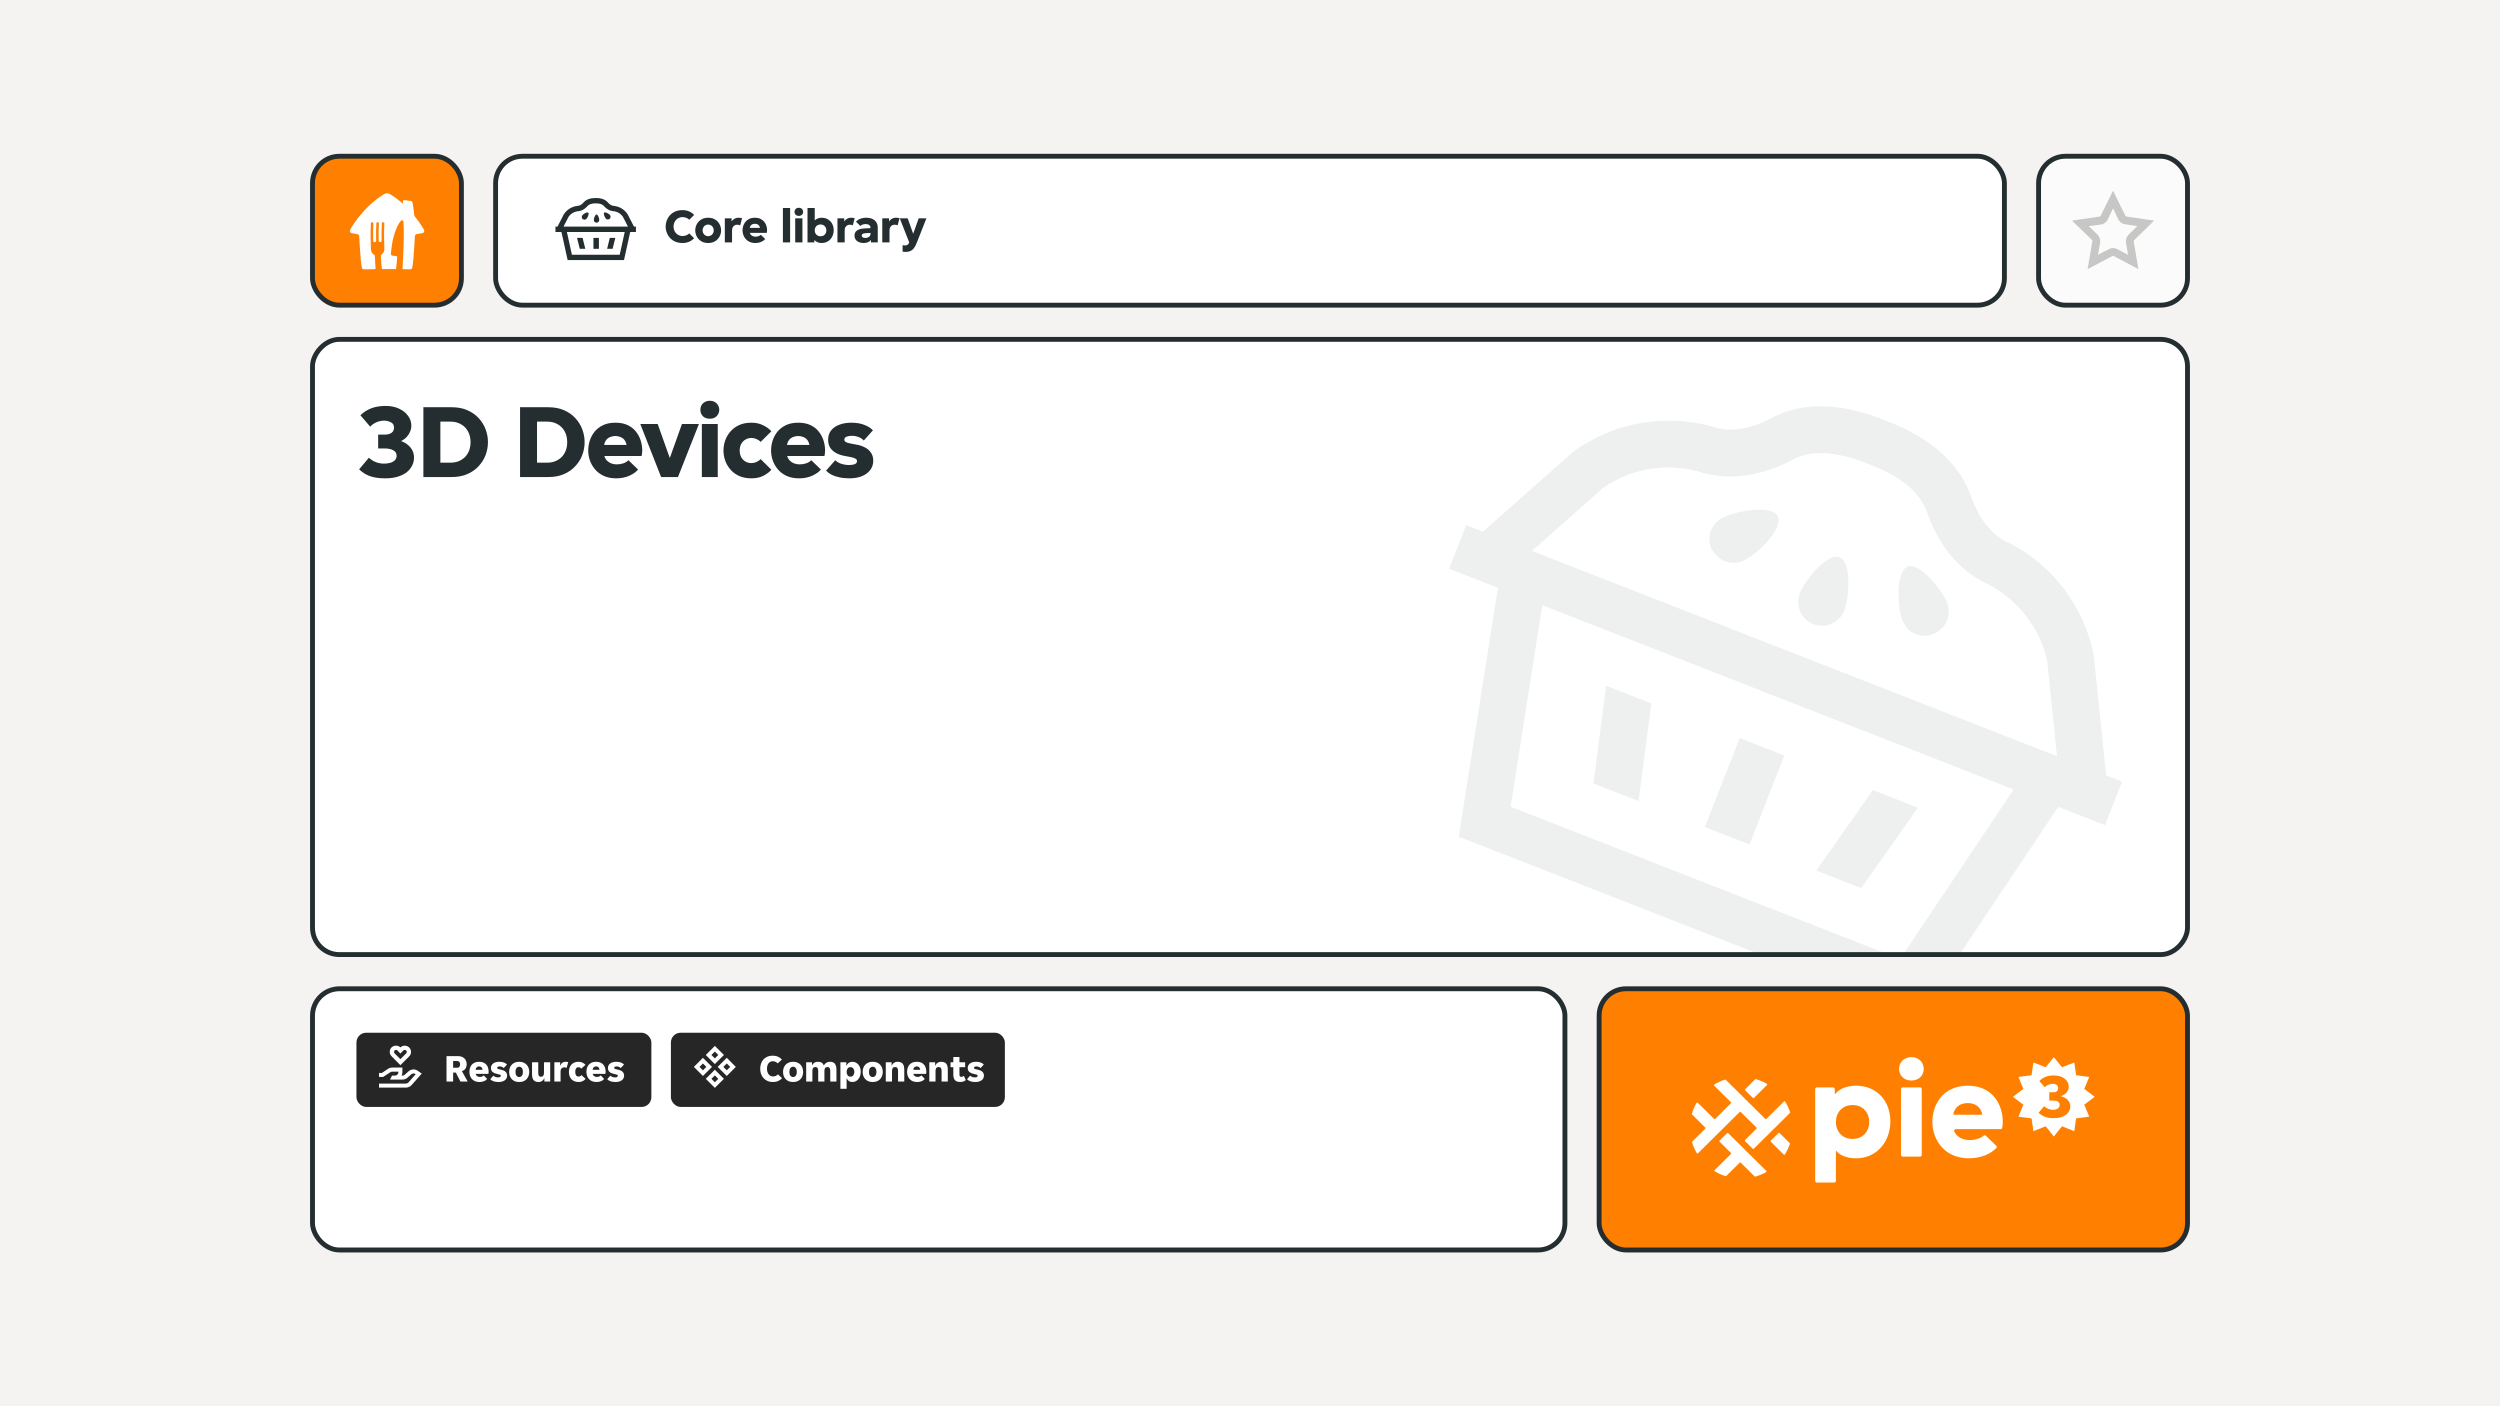
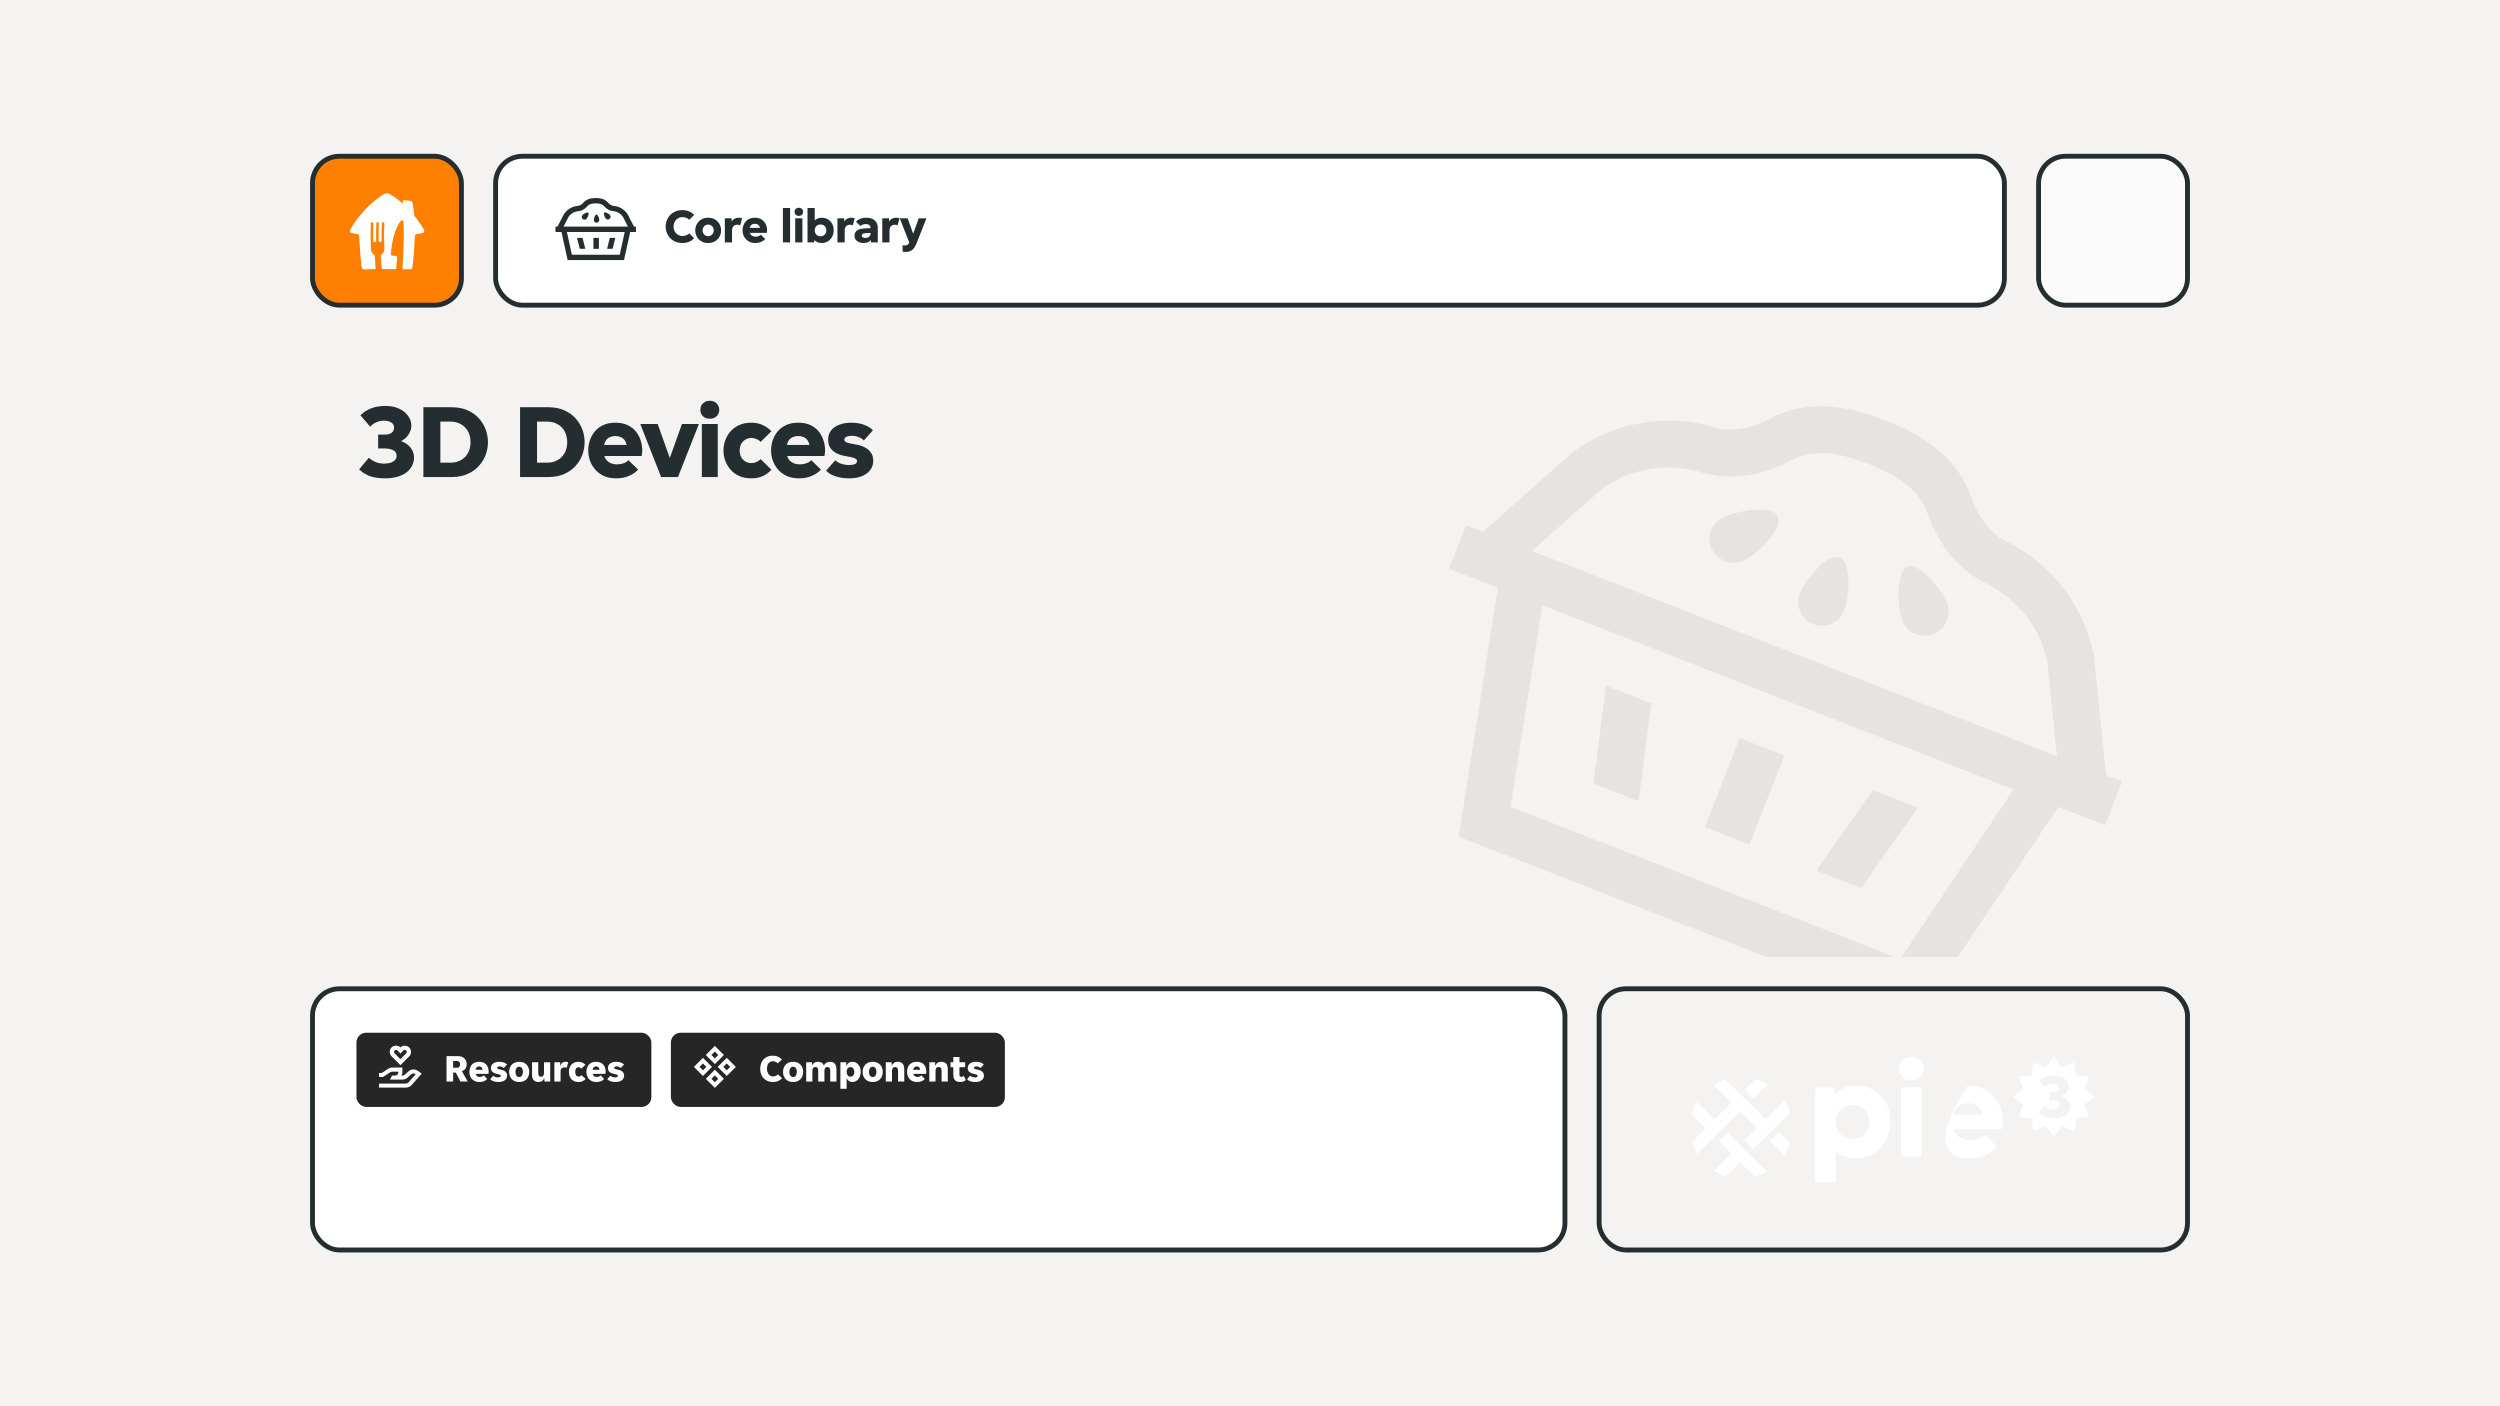
<svg xmlns="http://www.w3.org/2000/svg" width="320" height="180" viewBox="0 0 320 180" fill="none">
  <rect width="320" height="180" fill="#F5F3F1" />
  <rect width="250" height="150" transform="translate(35 15)" fill="#F5F3F1" />
-   <rect x="204.688" y="126.562" width="75.312" height="33.438" rx="3.438" fill="#FF8000" />
  <rect x="204.688" y="126.562" width="75.312" height="33.438" rx="3.438" stroke="#242E30" stroke-width="0.625" />
  <g clip-path="url(#clip0_10_6639)">
    <g clip-path="url(#clip1_10_6639)">
      <path d="M232.559 151.366H234.779C234.898 151.366 234.995 151.27 234.995 151.153V147.312H235.03C235.55 147.94 236.482 148.263 237.592 148.263C240.118 148.263 241.964 146.254 241.964 143.528C241.964 140.801 240.118 138.971 237.592 138.971C236.391 138.971 235.406 139.366 234.887 140.048H234.852V139.4C234.852 139.283 234.755 139.187 234.636 139.187H232.559C232.44 139.187 232.344 139.283 232.344 139.4V151.153C232.344 151.27 232.44 151.366 232.559 151.366ZM237.128 145.787C235.802 145.787 234.996 144.818 234.996 143.617C234.996 142.416 235.802 141.447 237.128 141.447C238.454 141.447 239.26 142.416 239.26 143.617C239.26 144.818 238.454 145.787 237.128 145.787Z" fill="white" />
      <path d="M246.234 136.82C246.234 136.013 245.643 135.312 244.657 135.312C243.672 135.312 243.081 136.012 243.081 136.82C243.081 137.627 243.672 138.308 244.657 138.308C245.643 138.308 246.234 137.626 246.234 136.82ZM243.547 148.048H245.768C245.886 148.048 245.983 147.952 245.983 147.835V139.4C245.983 139.283 245.886 139.187 245.768 139.187H243.547C243.429 139.187 243.332 139.283 243.332 139.4V147.835C243.332 147.952 243.429 148.048 243.547 148.048Z" fill="white" />
-       <path d="M252.021 148.263C253.547 148.263 254.821 147.698 255.522 146.949C255.602 146.865 255.596 146.733 255.513 146.652L254.202 145.382C254.121 145.304 253.992 145.296 253.905 145.368C253.497 145.718 252.81 145.93 252.11 145.93C251.316 145.93 250.507 145.591 250.147 144.84C250.078 144.697 250.181 144.532 250.34 144.532H256.073C256.179 144.532 256.268 144.457 256.285 144.354C256.324 144.127 256.356 143.824 256.356 143.617C256.356 141.447 255.102 138.971 251.877 138.971C248.651 138.971 247.343 141.446 247.343 143.617C247.343 145.788 248.812 148.263 252.02 148.263H252.021ZM251.878 141.196C252.735 141.196 253.461 141.589 253.711 142.549C253.728 142.618 253.677 142.685 253.606 142.685H250.132C250.061 142.685 250.01 142.618 250.028 142.549C250.278 141.589 251.004 141.196 251.878 141.196Z" fill="white" />
+       <path d="M252.021 148.263C253.547 148.263 254.821 147.698 255.522 146.949C255.602 146.865 255.596 146.733 255.513 146.652L254.202 145.382C254.121 145.304 253.992 145.296 253.905 145.368C253.497 145.718 252.81 145.93 252.11 145.93C251.316 145.93 250.507 145.591 250.147 144.84C250.078 144.697 250.181 144.532 250.34 144.532H256.073C256.179 144.532 256.268 144.457 256.285 144.354C256.324 144.127 256.356 143.824 256.356 143.617C256.356 141.447 255.102 138.971 251.877 138.971C247.343 145.788 248.812 148.263 252.02 148.263H252.021ZM251.878 141.196C252.735 141.196 253.461 141.589 253.711 142.549C253.728 142.618 253.677 142.685 253.606 142.685H250.132C250.061 142.685 250.01 142.618 250.028 142.549C250.278 141.589 251.004 141.196 251.878 141.196Z" fill="white" />
      <path d="M224.359 140.528C224.401 140.569 224.469 140.569 224.511 140.528L226.168 138.887C226.217 138.838 226.208 138.754 226.146 138.719C225.715 138.473 225.251 138.275 224.765 138.132C224.727 138.12 224.685 138.132 224.657 138.159L223.387 139.416C223.345 139.457 223.345 139.525 223.387 139.566L224.359 140.528Z" fill="white" />
      <path d="M227.789 145.034C227.747 144.992 227.679 144.992 227.637 145.034L226.665 145.995C226.623 146.037 226.623 146.104 226.665 146.145L228.308 147.771C228.357 147.82 228.44 147.81 228.476 147.752C228.734 147.336 228.946 146.889 229.104 146.419C229.117 146.381 229.107 146.338 229.078 146.31L227.787 145.033L227.789 145.034Z" fill="white" />
      <path d="M220.033 144.956L222.351 142.661L222.354 142.663L222.673 142.347C222.715 142.305 222.783 142.305 222.825 142.347L224.826 144.327C224.868 144.369 224.868 144.436 224.826 144.477L223.367 145.922C223.325 145.963 223.325 146.03 223.367 146.072L224.338 147.033C224.38 147.075 224.448 147.075 224.49 147.033L229.102 142.468C229.131 142.44 229.142 142.398 229.129 142.36C228.975 141.885 228.765 141.436 228.511 141.017C228.476 140.957 228.392 140.949 228.342 140.998L226.103 143.213C226.061 143.255 225.993 143.255 225.951 143.213L220.904 138.218C220.875 138.189 220.832 138.178 220.793 138.191C220.318 138.349 219.867 138.559 219.447 138.814C219.388 138.85 219.379 138.932 219.428 138.98L221.55 141.081C221.592 141.122 221.592 141.189 221.55 141.231L219.55 143.211C219.508 143.253 219.44 143.253 219.398 143.211L217.319 141.157C217.269 141.107 217.184 141.118 217.149 141.18C216.904 141.611 216.708 142.073 216.567 142.559C216.556 142.596 216.567 142.637 216.595 142.664L218.273 144.326C218.315 144.368 218.315 144.435 218.273 144.476L216.615 146.118C216.587 146.145 216.576 146.187 216.587 146.224C216.732 146.705 216.932 147.163 217.179 147.59C217.215 147.65 217.299 147.66 217.349 147.611L220.033 144.955V144.956Z" fill="white" />
      <path d="M223.292 147.109L221.212 145.051C221.17 145.009 221.102 145.009 221.06 145.051L220.109 145.992C220.067 146.033 220.067 146.101 220.109 146.142L221.55 147.568C221.592 147.61 221.592 147.677 221.55 147.719L219.484 149.764C219.434 149.813 219.444 149.895 219.503 149.931C219.927 150.183 220.381 150.391 220.86 150.543C220.899 150.556 220.942 150.545 220.97 150.516L222.672 148.831C222.714 148.79 222.782 148.79 222.824 148.831L224.585 150.574C224.613 150.602 224.654 150.612 224.692 150.602C225.172 150.465 225.629 150.275 226.058 150.04C226.12 150.006 226.131 149.921 226.081 149.871L223.288 147.108L223.292 147.109Z" fill="white" />
    </g>
  </g>
  <path d="M263.934 136.613L265.508 135.993L265.74 137.626L267.424 137.852L266.784 139.379L268.125 140.391L266.784 141.402L267.424 142.93L265.74 143.155L265.508 144.788L263.934 144.168L262.891 145.469L261.848 144.168L260.273 144.788L260.041 143.155L258.357 142.93L258.997 141.402L257.656 140.391L258.997 139.379L258.357 137.852L260.041 137.626L260.273 135.993L261.848 136.613L262.891 135.312L263.934 136.613ZM262.904 137.656C262.464 137.656 262.098 137.718 261.808 137.843C261.518 137.967 261.26 138.143 261.034 138.37L261.735 139.165C261.848 139.035 261.996 138.93 262.179 138.849C262.367 138.768 262.563 138.728 262.768 138.728C262.939 138.728 263.092 138.768 263.227 138.849C263.366 138.93 263.437 139.074 263.437 139.279C263.436 139.436 263.388 139.566 263.291 139.669C263.2 139.766 263.06 139.814 262.872 139.814H262.308V140.878H262.855C263.097 140.878 263.288 140.924 263.428 141.016C263.567 141.108 263.638 141.248 263.638 141.438C263.638 141.632 263.557 141.783 263.396 141.892C263.234 142 263.03 142.054 262.783 142.054C262.568 142.054 262.358 142.014 262.154 141.933C261.956 141.846 261.79 141.732 261.655 141.592L260.938 142.427C261.169 142.654 261.435 142.827 261.735 142.946C262.042 143.065 262.415 143.125 262.855 143.125C263.21 143.125 263.522 143.087 263.791 143.012C264.06 142.931 264.283 142.822 264.46 142.687C264.637 142.546 264.772 142.384 264.863 142.2C264.955 142.011 265 141.811 265 141.6C265 141.448 264.97 141.305 264.911 141.17C264.852 141.035 264.772 140.909 264.67 140.796C264.568 140.682 264.444 140.588 264.299 140.513C264.154 140.432 263.998 140.372 263.831 140.334V140.285C264.148 140.177 264.388 140.018 264.549 139.807C264.715 139.59 264.799 139.355 264.799 139.101C264.799 138.906 264.756 138.722 264.67 138.549C264.584 138.37 264.46 138.216 264.299 138.086C264.138 137.951 263.939 137.845 263.702 137.77C263.471 137.694 263.205 137.656 262.904 137.656Z" fill="white" />
  <g clip-path="url(#clip2_10_6639)">
    <rect x="40.312" y="126.875" width="159.688" height="32.812" rx="3.125" fill="white" />
    <rect x="45.625" y="132.188" width="37.75" height="9.5" rx="1.25" fill="#262626" />
    <g clip-path="url(#clip3_10_6639)">
      <g clip-path="url(#clip4_10_6639)">
        <path d="M51.25 136.344L52.378 135.216C52.453 135.141 52.512 135.053 52.553 134.955C52.593 134.857 52.614 134.753 52.614 134.647C52.614 134.541 52.593 134.436 52.553 134.339C52.512 134.241 52.453 134.152 52.378 134.078C52.227 133.932 52.026 133.849 51.817 133.846C51.607 133.844 51.404 133.922 51.25 134.064C51.097 133.921 50.896 133.841 50.686 133.841C50.477 133.841 50.275 133.921 50.122 134.064C50.047 134.139 49.988 134.227 49.947 134.325C49.907 134.423 49.886 134.527 49.886 134.633C49.886 134.739 49.907 134.844 49.947 134.941C49.988 135.039 50.047 135.128 50.122 135.202L51.25 136.344ZM50.508 134.464C50.532 134.439 50.561 134.419 50.592 134.405C50.624 134.392 50.658 134.385 50.693 134.385C50.727 134.386 50.761 134.393 50.793 134.406C50.825 134.42 50.853 134.439 50.877 134.464L51.25 134.854L51.623 134.464C51.672 134.416 51.738 134.39 51.807 134.39C51.876 134.39 51.942 134.416 51.992 134.464C52.016 134.488 52.035 134.516 52.048 134.548C52.062 134.579 52.068 134.613 52.068 134.647C52.068 134.681 52.062 134.715 52.048 134.746C52.035 134.777 52.016 134.806 51.992 134.83L51.25 135.571L50.508 134.83C50.484 134.806 50.465 134.777 50.452 134.746C50.438 134.715 50.432 134.681 50.432 134.647C50.432 134.613 50.438 134.579 50.452 134.548C50.465 134.516 50.484 134.488 50.508 134.464Z" fill="white" />
        <path d="M53.496 137.075C53.32 136.946 53.106 136.88 52.888 136.89C52.671 136.899 52.463 136.983 52.299 137.126L51.807 137.567C51.73 137.635 51.63 137.673 51.527 137.673H51.404C51.471 137.541 51.507 137.395 51.506 137.246V136.648H50.197C50.012 136.648 49.832 136.703 49.678 136.805L48.888 137.332H48.516V137.844H49.042L49.961 137.246C50.031 137.199 50.113 137.173 50.197 137.174H50.994V137.246C50.994 137.359 50.949 137.468 50.868 137.548C50.788 137.628 50.68 137.673 50.566 137.673H50.184L49.924 138.186H51.527C51.754 138.185 51.974 138.103 52.145 137.954L52.641 137.513C52.716 137.446 52.812 137.408 52.912 137.403C53.012 137.399 53.111 137.429 53.191 137.489H53.215L52.275 138.559C52.235 138.603 52.186 138.638 52.131 138.662C52.076 138.686 52.017 138.699 51.958 138.699H48.516V139.211H51.971C52.103 139.211 52.234 139.183 52.355 139.129C52.476 139.075 52.584 138.996 52.672 138.897L53.984 137.424L53.496 137.075Z" fill="white" />
      </g>
    </g>
    <path d="M57.155 135.187H58.665C58.818 135.187 58.96 135.212 59.09 135.262C59.223 135.309 59.337 135.377 59.43 135.467C59.527 135.557 59.602 135.666 59.655 135.792C59.708 135.919 59.735 136.059 59.735 136.212C59.735 136.422 59.685 136.607 59.585 136.767C59.488 136.924 59.338 137.036 59.135 137.102L59.13 137.122L59.865 138.438H58.935L58.35 137.297H58V138.438H57.155V135.187ZM58.55 136.672C58.653 136.672 58.735 136.634 58.795 136.557C58.858 136.481 58.89 136.374 58.89 136.237C58.89 136.097 58.858 135.992 58.795 135.922C58.735 135.849 58.652 135.812 58.545 135.812H58V136.672H58.55ZM61.371 138.498C61.144 138.498 60.949 138.461 60.786 138.387C60.626 138.314 60.494 138.217 60.391 138.097C60.288 137.977 60.211 137.841 60.161 137.687C60.111 137.531 60.086 137.369 60.086 137.202C60.086 137.039 60.108 136.879 60.151 136.722C60.197 136.566 60.269 136.427 60.366 136.307C60.466 136.187 60.594 136.091 60.751 136.017C60.907 135.944 61.099 135.907 61.326 135.907C61.553 135.907 61.744 135.944 61.901 136.017C62.057 136.087 62.182 136.182 62.276 136.302C62.373 136.419 62.441 136.554 62.481 136.707C62.524 136.861 62.546 137.019 62.546 137.182C62.546 137.219 62.542 137.267 62.536 137.327C62.529 137.384 62.521 137.427 62.511 137.457H60.891C60.904 137.531 60.929 137.592 60.966 137.642C61.006 137.692 61.051 137.732 61.101 137.762C61.151 137.792 61.203 137.814 61.256 137.827C61.312 137.841 61.366 137.847 61.416 137.847C61.532 137.847 61.633 137.829 61.716 137.792C61.803 137.756 61.869 137.707 61.916 137.647L62.351 138.102C62.271 138.219 62.144 138.314 61.971 138.387C61.797 138.461 61.597 138.498 61.371 138.498ZM61.326 136.497C61.219 136.497 61.124 136.531 61.041 136.597C60.958 136.661 60.903 136.772 60.876 136.932H61.766C61.742 136.772 61.689 136.661 61.606 136.597C61.523 136.531 61.429 136.497 61.326 136.497ZM64.106 137.692C64.106 137.622 64.058 137.574 63.961 137.547C63.864 137.517 63.731 137.484 63.561 137.447C63.464 137.427 63.373 137.399 63.286 137.362C63.199 137.322 63.123 137.274 63.056 137.217C62.989 137.157 62.936 137.086 62.896 137.002C62.856 136.919 62.836 136.819 62.836 136.702C62.836 136.576 62.863 136.464 62.916 136.367C62.969 136.267 63.043 136.184 63.136 136.117C63.233 136.047 63.346 135.996 63.476 135.962C63.606 135.926 63.749 135.907 63.906 135.907C64.153 135.907 64.359 135.942 64.526 136.012C64.693 136.082 64.816 136.166 64.896 136.262L64.481 136.712C64.421 136.649 64.343 136.597 64.246 136.557C64.149 136.517 64.054 136.497 63.961 136.497C63.874 136.497 63.799 136.512 63.736 136.542C63.673 136.569 63.641 136.617 63.641 136.687C63.641 136.757 63.689 136.807 63.786 136.837C63.883 136.864 64.016 136.896 64.186 136.932C64.283 136.952 64.374 136.982 64.461 137.022C64.548 137.059 64.624 137.107 64.691 137.167C64.758 137.224 64.811 137.296 64.851 137.382C64.891 137.466 64.911 137.564 64.911 137.677C64.911 137.807 64.884 137.924 64.831 138.027C64.778 138.127 64.703 138.212 64.606 138.282C64.509 138.352 64.393 138.406 64.256 138.443C64.123 138.479 63.976 138.498 63.816 138.498C63.553 138.498 63.331 138.464 63.151 138.397C62.971 138.327 62.838 138.241 62.751 138.137L63.146 137.687C63.223 137.764 63.318 137.821 63.431 137.857C63.544 137.891 63.658 137.907 63.771 137.907C63.878 137.907 63.959 137.889 64.016 137.852C64.076 137.816 64.106 137.762 64.106 137.692ZM66.459 138.498C66.246 138.498 66.057 138.464 65.894 138.397C65.734 138.327 65.6 138.234 65.494 138.117C65.387 137.997 65.305 137.859 65.249 137.703C65.195 137.546 65.169 137.379 65.169 137.202C65.169 137.026 65.195 136.859 65.249 136.702C65.305 136.546 65.387 136.409 65.494 136.292C65.6 136.172 65.734 136.079 65.894 136.012C66.057 135.942 66.246 135.907 66.459 135.907C66.672 135.907 66.859 135.942 67.019 136.012C67.179 136.079 67.312 136.172 67.419 136.292C67.525 136.409 67.606 136.546 67.659 136.702C67.716 136.859 67.744 137.026 67.744 137.202C67.744 137.379 67.716 137.546 67.659 137.703C67.606 137.859 67.525 137.997 67.419 138.117C67.312 138.234 67.179 138.327 67.019 138.397C66.859 138.464 66.672 138.498 66.459 138.498ZM65.979 137.202C65.979 137.416 66.024 137.579 66.114 137.692C66.204 137.806 66.319 137.862 66.459 137.862C66.599 137.862 66.712 137.806 66.799 137.692C66.889 137.579 66.934 137.416 66.934 137.202C66.934 136.989 66.889 136.826 66.799 136.712C66.712 136.599 66.599 136.542 66.459 136.542C66.319 136.542 66.204 136.599 66.114 136.712C66.024 136.826 65.979 136.989 65.979 137.202ZM68.946 138.498C68.786 138.498 68.651 138.476 68.541 138.432C68.434 138.386 68.348 138.319 68.281 138.232C68.218 138.146 68.171 138.039 68.141 137.912C68.115 137.786 68.101 137.639 68.101 137.472V135.967H68.896V137.312C68.896 137.472 68.921 137.597 68.971 137.687C69.021 137.777 69.116 137.822 69.256 137.822C69.389 137.822 69.484 137.779 69.541 137.692C69.601 137.606 69.631 137.479 69.631 137.312V135.967H70.426V138.438H69.681V138.027H69.651C69.601 138.164 69.513 138.277 69.386 138.367C69.26 138.454 69.113 138.498 68.946 138.498ZM70.958 135.967H71.703V136.392H71.733C71.783 136.239 71.862 136.121 71.968 136.037C72.078 135.951 72.217 135.907 72.383 135.907C72.513 135.907 72.63 135.924 72.733 135.957L72.533 136.687C72.497 136.664 72.453 136.647 72.403 136.637C72.357 136.624 72.31 136.617 72.263 136.617C72.113 136.617 71.99 136.661 71.893 136.747C71.8 136.831 71.753 136.964 71.753 137.147V138.438H70.958V135.967ZM74.06 138.498C73.844 138.498 73.657 138.462 73.5 138.392C73.347 138.319 73.219 138.224 73.115 138.108C73.015 137.987 72.94 137.849 72.89 137.692C72.844 137.536 72.82 137.372 72.82 137.202C72.82 137.032 72.844 136.869 72.89 136.712C72.937 136.556 73.01 136.419 73.11 136.302C73.21 136.182 73.337 136.087 73.49 136.017C73.644 135.944 73.827 135.907 74.04 135.907C74.24 135.907 74.417 135.946 74.57 136.022C74.724 136.099 74.847 136.192 74.94 136.302L74.405 136.787C74.362 136.731 74.312 136.687 74.255 136.657C74.199 136.624 74.13 136.607 74.05 136.607C73.91 136.607 73.805 136.659 73.735 136.762C73.665 136.866 73.63 137.012 73.63 137.202C73.63 137.392 73.667 137.539 73.74 137.642C73.814 137.746 73.92 137.797 74.06 137.797C74.137 137.797 74.207 137.781 74.27 137.747C74.337 137.714 74.389 137.669 74.425 137.612L74.96 138.097C74.87 138.207 74.747 138.302 74.59 138.382C74.437 138.459 74.26 138.498 74.06 138.498ZM76.346 138.498C76.12 138.498 75.925 138.461 75.761 138.387C75.601 138.314 75.47 138.217 75.366 138.097C75.263 137.977 75.186 137.841 75.136 137.687C75.086 137.531 75.061 137.369 75.061 137.202C75.061 137.039 75.083 136.879 75.126 136.722C75.173 136.566 75.245 136.427 75.341 136.307C75.441 136.187 75.57 136.091 75.726 136.017C75.883 135.944 76.075 135.907 76.301 135.907C76.528 135.907 76.72 135.944 76.876 136.017C77.033 136.087 77.158 136.182 77.251 136.302C77.348 136.419 77.416 136.554 77.456 136.707C77.5 136.861 77.521 137.019 77.521 137.182C77.521 137.219 77.518 137.267 77.511 137.327C77.505 137.384 77.496 137.427 77.486 137.457H75.866C75.88 137.531 75.905 137.592 75.941 137.642C75.981 137.692 76.026 137.732 76.076 137.762C76.126 137.792 76.178 137.814 76.231 137.827C76.288 137.841 76.341 137.847 76.391 137.847C76.508 137.847 76.608 137.829 76.691 137.792C76.778 137.756 76.845 137.707 76.891 137.647L77.326 138.102C77.246 138.219 77.12 138.314 76.946 138.387C76.773 138.461 76.573 138.498 76.346 138.498ZM76.301 136.497C76.195 136.497 76.1 136.531 76.016 136.597C75.933 136.661 75.878 136.772 75.851 136.932H76.741C76.718 136.772 76.665 136.661 76.581 136.597C76.498 136.531 76.405 136.497 76.301 136.497ZM79.082 137.692C79.082 137.622 79.033 137.574 78.937 137.547C78.84 137.517 78.707 137.484 78.537 137.447C78.44 137.427 78.348 137.399 78.262 137.362C78.175 137.322 78.098 137.274 78.032 137.217C77.965 137.157 77.912 137.086 77.872 137.002C77.832 136.919 77.812 136.819 77.812 136.702C77.812 136.576 77.838 136.464 77.892 136.367C77.945 136.267 78.018 136.184 78.112 136.117C78.208 136.047 78.322 135.996 78.452 135.962C78.582 135.926 78.725 135.907 78.882 135.907C79.128 135.907 79.335 135.942 79.502 136.012C79.668 136.082 79.792 136.166 79.872 136.262L79.457 136.712C79.397 136.649 79.318 136.597 79.222 136.557C79.125 136.517 79.03 136.497 78.937 136.497C78.85 136.497 78.775 136.512 78.712 136.542C78.648 136.569 78.617 136.617 78.617 136.687C78.617 136.757 78.665 136.807 78.762 136.837C78.858 136.864 78.992 136.896 79.162 136.932C79.258 136.952 79.35 136.982 79.437 137.022C79.523 137.059 79.6 137.107 79.667 137.167C79.733 137.224 79.787 137.296 79.827 137.382C79.867 137.466 79.887 137.564 79.887 137.677C79.887 137.807 79.86 137.924 79.807 138.027C79.753 138.127 79.678 138.212 79.582 138.282C79.485 138.352 79.368 138.406 79.232 138.443C79.098 138.479 78.952 138.498 78.792 138.498C78.528 138.498 78.307 138.464 78.127 138.397C77.947 138.327 77.813 138.241 77.727 138.137L78.122 137.687C78.198 137.764 78.293 137.821 78.407 137.857C78.52 137.891 78.633 137.907 78.747 137.907C78.853 137.907 78.935 137.889 78.992 137.852C79.052 137.816 79.082 137.762 79.082 137.692Z" fill="white" />
    <rect x="85.875" y="132.188" width="42.75" height="9.5" rx="1.25" fill="#262626" />
    <g clip-path="url(#clip5_10_6639)">
      <g clip-path="url(#clip6_10_6639)">
        <path d="M93.024 135.4L91.862 136.563L93.024 137.725L94.186 136.563L93.024 135.4ZM92.587 136.563L93.024 136.125L93.462 136.563L93.024 137L92.587 136.563Z" fill="white" />
        <path d="M92.662 135.038L91.5 133.876L90.338 135.038L91.5 136.2L92.662 135.038ZM91.5 134.601L91.938 135.038L91.5 135.476L91.062 135.038L91.5 134.601Z" fill="white" />
        <path d="M90.338 138.087L91.5 139.249L92.662 138.087L91.5 136.925L90.338 138.087ZM91.5 138.524L91.062 138.087L91.5 137.649L91.938 138.087L91.5 138.524Z" fill="white" />
        <path d="M89.976 135.4L88.814 136.563L89.976 137.725L91.138 136.563L89.976 135.4ZM89.538 136.563L89.976 136.125L90.413 136.563L89.976 137L89.538 136.563Z" fill="white" />
      </g>
    </g>
    <path d="M98.955 138.498C98.672 138.498 98.425 138.449 98.215 138.352C98.008 138.256 97.837 138.129 97.7 137.972C97.567 137.812 97.467 137.631 97.4 137.427C97.337 137.224 97.305 137.016 97.305 136.802C97.305 136.592 97.335 136.387 97.395 136.187C97.458 135.984 97.555 135.804 97.685 135.647C97.818 135.491 97.987 135.366 98.19 135.272C98.397 135.176 98.642 135.127 98.925 135.127C99.182 135.127 99.405 135.174 99.595 135.267C99.788 135.357 99.953 135.474 100.09 135.617L99.55 136.112C99.473 136.026 99.378 135.959 99.265 135.913C99.152 135.862 99.037 135.837 98.92 135.837C98.7 135.837 98.52 135.922 98.38 136.092C98.243 136.262 98.175 136.501 98.175 136.807C98.175 136.957 98.195 137.094 98.235 137.217C98.275 137.337 98.33 137.441 98.4 137.527C98.47 137.611 98.552 137.676 98.645 137.722C98.742 137.766 98.843 137.787 98.95 137.787C99.067 137.787 99.18 137.764 99.29 137.717C99.403 137.671 99.498 137.604 99.575 137.517L100.11 138.012C99.977 138.156 99.813 138.272 99.62 138.362C99.43 138.452 99.208 138.498 98.955 138.498ZM101.518 138.498C101.305 138.498 101.117 138.464 100.953 138.397C100.793 138.327 100.66 138.234 100.553 138.117C100.447 137.997 100.365 137.859 100.308 137.703C100.255 137.546 100.228 137.379 100.228 137.202C100.228 137.026 100.255 136.859 100.308 136.702C100.365 136.546 100.447 136.409 100.553 136.292C100.66 136.172 100.793 136.079 100.953 136.012C101.117 135.942 101.305 135.907 101.518 135.907C101.732 135.907 101.918 135.942 102.078 136.012C102.238 136.079 102.372 136.172 102.478 136.292C102.585 136.409 102.665 136.546 102.718 136.702C102.775 136.859 102.803 137.026 102.803 137.202C102.803 137.379 102.775 137.546 102.718 137.703C102.665 137.859 102.585 137.997 102.478 138.117C102.372 138.234 102.238 138.327 102.078 138.397C101.918 138.464 101.732 138.498 101.518 138.498ZM101.038 137.202C101.038 137.416 101.083 137.579 101.173 137.692C101.263 137.806 101.378 137.862 101.518 137.862C101.658 137.862 101.772 137.806 101.858 137.692C101.948 137.579 101.993 137.416 101.993 137.202C101.993 136.989 101.948 136.826 101.858 136.712C101.772 136.599 101.658 136.542 101.518 136.542C101.378 136.542 101.263 136.599 101.173 136.712C101.083 136.826 101.038 136.989 101.038 137.202ZM103.191 135.967H103.936V136.327H103.966C104.032 136.201 104.126 136.099 104.246 136.022C104.366 135.946 104.509 135.907 104.676 135.907C104.896 135.907 105.066 135.949 105.186 136.032C105.309 136.112 105.397 136.232 105.451 136.392C105.507 136.252 105.604 136.137 105.741 136.047C105.881 135.954 106.039 135.907 106.216 135.907C106.529 135.907 106.749 135.996 106.876 136.172C107.002 136.349 107.066 136.602 107.066 136.932V138.438H106.271V137.062C106.271 136.919 106.244 136.804 106.191 136.717C106.137 136.627 106.042 136.582 105.906 136.582C105.772 136.582 105.676 136.626 105.616 136.712C105.556 136.796 105.526 136.912 105.526 137.062V138.438H104.731V137.062C104.731 136.919 104.704 136.804 104.651 136.717C104.601 136.627 104.506 136.582 104.366 136.582C104.236 136.582 104.139 136.626 104.076 136.712C104.016 136.796 103.986 136.912 103.986 137.062V138.438H103.191V135.967ZM107.571 135.967H108.326V136.407H108.356C108.419 136.247 108.516 136.124 108.646 136.037C108.776 135.951 108.934 135.907 109.121 135.907C109.267 135.907 109.404 135.939 109.531 136.002C109.661 136.062 109.772 136.147 109.866 136.257C109.962 136.367 110.037 136.501 110.091 136.657C110.144 136.814 110.171 136.987 110.171 137.177C110.171 137.374 110.144 137.554 110.091 137.717C110.037 137.877 109.962 138.016 109.866 138.132C109.772 138.249 109.661 138.339 109.531 138.402C109.404 138.466 109.267 138.498 109.121 138.498C108.934 138.498 108.779 138.456 108.656 138.372C108.536 138.286 108.449 138.172 108.396 138.032H108.366V139.363H107.571V135.967ZM108.861 137.812C109.021 137.812 109.142 137.754 109.226 137.637C109.312 137.517 109.356 137.372 109.356 137.202C109.356 137.032 109.312 136.889 109.226 136.772C109.142 136.652 109.021 136.592 108.861 136.592C108.697 136.592 108.574 136.652 108.491 136.772C108.407 136.889 108.366 137.032 108.366 137.202C108.366 137.372 108.407 137.517 108.491 137.637C108.574 137.754 108.697 137.812 108.861 137.812ZM111.709 138.498C111.495 138.498 111.307 138.464 111.144 138.397C110.984 138.327 110.85 138.234 110.744 138.117C110.637 137.997 110.555 137.859 110.499 137.703C110.445 137.546 110.419 137.379 110.419 137.202C110.419 137.026 110.445 136.859 110.499 136.702C110.555 136.546 110.637 136.409 110.744 136.292C110.85 136.172 110.984 136.079 111.144 136.012C111.307 135.942 111.495 135.907 111.709 135.907C111.922 135.907 112.109 135.942 112.269 136.012C112.429 136.079 112.562 136.172 112.669 136.292C112.775 136.409 112.855 136.546 112.909 136.702C112.965 136.859 112.994 137.026 112.994 137.202C112.994 137.379 112.965 137.546 112.909 137.703C112.855 137.859 112.775 137.997 112.669 138.117C112.562 138.234 112.429 138.327 112.269 138.397C112.109 138.464 111.922 138.498 111.709 138.498ZM111.229 137.202C111.229 137.416 111.274 137.579 111.364 137.692C111.454 137.806 111.569 137.862 111.709 137.862C111.849 137.862 111.962 137.806 112.049 137.692C112.139 137.579 112.184 137.416 112.184 137.202C112.184 136.989 112.139 136.826 112.049 136.712C111.962 136.599 111.849 136.542 111.709 136.542C111.569 136.542 111.454 136.599 111.364 136.712C111.274 136.826 111.229 136.989 111.229 137.202ZM113.381 135.967H114.126V136.377H114.156C114.206 136.241 114.296 136.129 114.426 136.042C114.56 135.952 114.711 135.907 114.881 135.907C115.045 135.907 115.181 135.931 115.291 135.977C115.405 136.021 115.495 136.086 115.561 136.172C115.628 136.259 115.675 136.367 115.701 136.497C115.731 136.624 115.746 136.769 115.746 136.932V138.438H114.951V137.092C114.951 136.936 114.925 136.812 114.871 136.722C114.818 136.629 114.718 136.582 114.571 136.582C114.431 136.582 114.33 136.626 114.266 136.712C114.206 136.799 114.176 136.926 114.176 137.092V138.438H113.381V135.967ZM117.392 138.498C117.166 138.498 116.971 138.461 116.807 138.387C116.647 138.314 116.516 138.217 116.412 138.097C116.309 137.977 116.232 137.841 116.182 137.687C116.132 137.531 116.107 137.369 116.107 137.202C116.107 137.039 116.129 136.879 116.172 136.722C116.219 136.566 116.291 136.427 116.387 136.307C116.487 136.187 116.616 136.091 116.772 136.017C116.929 135.944 117.121 135.907 117.347 135.907C117.574 135.907 117.766 135.944 117.922 136.017C118.079 136.087 118.204 136.182 118.297 136.302C118.394 136.419 118.462 136.554 118.502 136.707C118.546 136.861 118.567 137.019 118.567 137.182C118.567 137.219 118.564 137.267 118.557 137.327C118.551 137.384 118.542 137.427 118.532 137.457H116.912C116.926 137.531 116.951 137.592 116.987 137.642C117.027 137.692 117.072 137.732 117.122 137.762C117.172 137.792 117.224 137.814 117.277 137.827C117.334 137.841 117.387 137.847 117.437 137.847C117.554 137.847 117.654 137.829 117.737 137.792C117.824 137.756 117.891 137.707 117.937 137.647L118.372 138.102C118.292 138.219 118.166 138.314 117.992 138.387C117.819 138.461 117.619 138.498 117.392 138.498ZM117.347 136.497C117.241 136.497 117.146 136.531 117.062 136.597C116.979 136.661 116.924 136.772 116.897 136.932H117.787C117.764 136.772 117.711 136.661 117.627 136.597C117.544 136.531 117.451 136.497 117.347 136.497ZM118.953 135.967H119.698V136.377H119.728C119.778 136.241 119.868 136.129 119.998 136.042C120.131 135.952 120.283 135.907 120.453 135.907C120.616 135.907 120.753 135.931 120.863 135.977C120.976 136.021 121.066 136.086 121.133 136.172C121.199 136.259 121.246 136.367 121.273 136.497C121.303 136.624 121.318 136.769 121.318 136.932V138.438H120.523V137.092C120.523 136.936 120.496 136.812 120.443 136.722C120.389 136.629 120.289 136.582 120.143 136.582C120.003 136.582 119.901 136.626 119.838 136.712C119.778 136.799 119.748 136.926 119.748 137.092V138.438H118.953V135.967ZM122.909 138.493C122.595 138.493 122.369 138.414 122.229 138.257C122.092 138.101 122.024 137.851 122.024 137.507V136.602H121.669V135.967H122.024V135.297H122.809V135.967H123.539V136.602H122.809V137.522C122.809 137.632 122.827 137.712 122.864 137.762C122.904 137.812 122.969 137.837 123.059 137.837C123.119 137.837 123.175 137.826 123.229 137.802C123.285 137.776 123.332 137.744 123.369 137.707L123.624 138.247C123.46 138.411 123.222 138.493 122.909 138.493ZM125.137 137.692C125.137 137.622 125.089 137.574 124.992 137.547C124.896 137.517 124.762 137.484 124.592 137.447C124.496 137.427 124.404 137.399 124.317 137.362C124.231 137.322 124.154 137.274 124.087 137.217C124.021 137.157 123.967 137.086 123.927 137.002C123.887 136.919 123.867 136.819 123.867 136.702C123.867 136.576 123.894 136.464 123.947 136.367C124.001 136.267 124.074 136.184 124.167 136.117C124.264 136.047 124.377 135.996 124.507 135.962C124.637 135.926 124.781 135.907 124.937 135.907C125.184 135.907 125.391 135.942 125.557 136.012C125.724 136.082 125.847 136.166 125.927 136.262L125.512 136.712C125.452 136.649 125.374 136.597 125.277 136.557C125.181 136.517 125.086 136.497 124.992 136.497C124.906 136.497 124.831 136.512 124.767 136.542C124.704 136.569 124.672 136.617 124.672 136.687C124.672 136.757 124.721 136.807 124.817 136.837C124.914 136.864 125.047 136.896 125.217 136.932C125.314 136.952 125.406 136.982 125.492 137.022C125.579 137.059 125.656 137.107 125.722 137.167C125.789 137.224 125.842 137.296 125.882 137.382C125.922 137.466 125.942 137.564 125.942 137.677C125.942 137.807 125.916 137.924 125.862 138.027C125.809 138.127 125.734 138.212 125.637 138.282C125.541 138.352 125.424 138.406 125.287 138.443C125.154 138.479 125.007 138.498 124.847 138.498C124.584 138.498 124.362 138.464 124.182 138.397C124.002 138.327 123.869 138.241 123.782 138.137L124.177 137.687C124.254 137.764 124.349 137.821 124.462 137.857C124.576 137.891 124.689 137.907 124.802 137.907C124.909 137.907 124.991 137.889 125.047 137.852C125.107 137.816 125.137 137.762 125.137 137.692Z" fill="white" />
  </g>
  <rect x="40" y="126.562" width="160.312" height="33.438" rx="3.438" stroke="#242E30" stroke-width="0.625" />
  <g clip-path="url(#clip7_10_6639)">
-     <rect x="0.312" y="-0.312" width="240" height="78.75" rx="3.438" transform="matrix(-1 0 0 1 280.312 43.75)" fill="white" stroke="#242E30" stroke-width="0.625" />
    <g opacity="0.08" clip-path="url(#clip8_10_6639)">
      <g clip-path="url(#clip9_10_6639)">
        <path d="M232.11 79.883C232.862 80.177 233.706 80.153 234.442 79.831C235.178 79.509 235.768 78.904 236.062 78.152C236.726 76.453 237.013 71.941 235.453 71.332C233.893 70.722 231 74.343 230.379 75.931C230.085 76.683 230.109 77.527 230.431 78.263C230.753 78.999 231.358 79.589 232.11 79.883Z" fill="#242E30" />
        <path d="M219.167 70.359C219.376 70.729 219.634 71.055 219.969 71.347C220.215 71.539 220.472 71.704 220.75 71.813C220.862 71.856 220.973 71.9 221.085 71.943C221.496 72.04 221.93 72.081 222.34 72.017C222.751 71.953 223.166 71.794 223.509 71.575C225.024 70.819 228.354 67.56 227.531 66.051C227.384 65.769 227.128 65.604 226.793 65.473C225.234 64.863 221.979 65.55 220.706 66.176C220.319 66.346 219.965 66.593 219.657 66.889C219.376 67.197 219.14 67.554 218.976 67.972C218.824 68.362 218.783 68.796 218.808 69.223C218.834 69.651 218.965 70.055 219.135 70.442L219.167 70.359Z" fill="#242E30" />
        <path d="M244.037 80.34C244.306 80.637 244.625 80.89 245.004 81.071C245.087 81.103 245.143 81.125 245.227 81.158C245.533 81.278 245.861 81.342 246.172 81.367C246.578 81.397 246.988 81.333 247.365 81.191C247.742 81.049 248.112 80.841 248.41 80.572C248.708 80.303 248.961 79.985 249.141 79.606C249.283 79.243 249.435 78.853 249.437 78.437C249.467 78.031 249.403 77.621 249.261 77.244C248.762 75.893 246.703 73.193 245.115 72.573C244.809 72.453 244.508 72.4 244.248 72.49C242.647 73.053 242.856 77.694 243.457 79.278C243.599 79.654 243.807 80.025 244.076 80.323L244.037 80.34Z" fill="#242E30" />
        <path d="M228.392 96.701L222.682 94.468L218.228 105.861L223.938 108.093L228.392 96.701Z" fill="#242E30" />
        <path d="M209.732 102.539L211.373 90.047L205.58 87.782L203.967 100.285L209.732 102.539Z" fill="#242E30" />
        <path d="M245.494 103.388L239.729 101.133L232.489 111.436L238.227 113.68L245.494 103.388Z" fill="#242E30" />
        <path d="M271.621 100.051L269.588 99.257L267.99 83.796C266.725 77.586 262.741 72.335 257.093 69.452L256.758 69.322C254.288 68.002 252.985 65.502 252.315 63.602C250.844 59.399 247.27 56.139 241.699 53.961L240.975 53.677C235.404 51.499 230.577 51.443 226.634 53.562C224.881 54.514 222.2 55.457 219.501 54.722L219.166 54.592C213.039 52.934 206.561 54.062 201.408 57.796L189.814 68.066L187.669 67.228L185.491 72.799L191.731 75.238L186.725 107.095L245.525 130.084L263.454 103.281L269.443 105.622L271.621 100.051ZM205.039 62.555C208.684 59.966 213.26 59.186 217.573 60.391L217.908 60.522C221.57 61.504 225.547 60.94 229.452 58.838C231.769 57.592 234.925 57.734 238.797 59.248L239.521 59.531C243.392 61.045 245.808 63.081 246.666 65.568C248.109 69.761 250.677 72.885 254.028 74.58L254.362 74.711C258.394 76.801 261.206 80.533 262.054 84.686L263.293 96.795L196.081 70.517L205.066 62.566L205.039 62.555ZM243.218 122.76L193.36 103.266L197.413 77.46L257.744 101.048L243.218 122.76Z" fill="#242E30" />
      </g>
    </g>
    <path d="M49.296 61.227C48.526 61.227 47.871 61.131 47.33 60.939C46.798 60.737 46.345 60.448 45.969 60.072L47.22 58.587C47.458 58.817 47.742 59 48.072 59.138C48.412 59.275 48.765 59.344 49.131 59.344C49.461 59.344 49.745 59.307 49.984 59.234C50.231 59.151 50.424 59.037 50.561 58.89C50.699 58.734 50.767 58.551 50.767 58.34C50.767 58.019 50.625 57.785 50.341 57.639C50.066 57.483 49.713 57.405 49.282 57.405H48.403V55.631H49.282C49.521 55.631 49.727 55.595 49.901 55.521C50.075 55.448 50.208 55.347 50.3 55.219C50.392 55.081 50.438 54.925 50.438 54.751C50.438 54.412 50.3 54.178 50.025 54.05C49.759 53.913 49.47 53.844 49.159 53.844C48.829 53.844 48.503 53.913 48.182 54.05C47.862 54.188 47.596 54.375 47.385 54.614L46.134 53.156C46.51 52.78 46.959 52.487 47.481 52.276C48.013 52.065 48.641 51.96 49.365 51.96C50.034 51.96 50.612 52.079 51.097 52.318C51.593 52.547 51.973 52.854 52.239 53.239C52.514 53.615 52.651 54.027 52.651 54.476C52.651 54.751 52.596 55.013 52.486 55.26C52.385 55.508 52.239 55.737 52.046 55.947C51.854 56.149 51.615 56.319 51.331 56.456C51.67 56.575 51.964 56.74 52.211 56.951C52.459 57.153 52.651 57.391 52.789 57.666C52.926 57.941 52.995 58.248 52.995 58.587C52.995 58.945 52.913 59.284 52.748 59.605C52.592 59.926 52.358 60.21 52.046 60.458C51.735 60.696 51.35 60.884 50.891 61.021C50.433 61.159 49.901 61.227 49.296 61.227ZM54.194 61.062V52.125H57.797C58.576 52.125 59.254 52.253 59.832 52.51C60.418 52.767 60.904 53.11 61.289 53.541C61.683 53.972 61.977 54.453 62.169 54.985C62.362 55.508 62.458 56.044 62.458 56.594C62.458 57.144 62.362 57.685 62.169 58.216C61.977 58.739 61.683 59.215 61.289 59.646C60.904 60.077 60.418 60.421 59.832 60.678C59.254 60.934 58.576 61.062 57.797 61.062H54.194ZM56.367 59.22H57.673C58.058 59.22 58.406 59.156 58.718 59.028C59.03 58.899 59.3 58.72 59.529 58.491C59.758 58.253 59.932 57.973 60.052 57.653C60.171 57.332 60.23 56.983 60.23 56.608C60.23 56.085 60.125 55.627 59.914 55.233C59.703 54.838 59.405 54.531 59.02 54.311C58.635 54.082 58.186 53.968 57.673 53.968H56.367V59.22ZM66.567 61.062V52.125H70.17C70.949 52.125 71.627 52.253 72.205 52.51C72.791 52.767 73.277 53.11 73.662 53.541C74.056 53.972 74.35 54.453 74.542 54.985C74.735 55.508 74.831 56.044 74.831 56.594C74.831 57.144 74.735 57.685 74.542 58.216C74.35 58.739 74.056 59.215 73.662 59.646C73.277 60.077 72.791 60.421 72.205 60.678C71.627 60.934 70.949 61.062 70.17 61.062H66.567ZM68.74 59.22H70.046C70.431 59.22 70.779 59.156 71.091 59.028C71.403 58.899 71.673 58.72 71.902 58.491C72.131 58.253 72.305 57.973 72.425 57.653C72.544 57.332 72.603 56.983 72.603 56.608C72.603 56.085 72.498 55.627 72.287 55.233C72.076 54.838 71.778 54.531 71.393 54.311C71.008 54.082 70.559 53.968 70.046 53.968H68.74V59.22ZM78.882 61.227C78.268 61.227 77.732 61.122 77.273 60.911C76.824 60.7 76.453 60.421 76.16 60.072C75.866 59.724 75.646 59.339 75.5 58.917C75.362 58.496 75.293 58.079 75.293 57.666C75.293 57.254 75.358 56.837 75.486 56.415C75.623 55.993 75.83 55.608 76.105 55.26C76.389 54.912 76.751 54.632 77.191 54.421C77.631 54.21 78.158 54.105 78.772 54.105C79.395 54.105 79.922 54.21 80.353 54.421C80.793 54.632 81.146 54.912 81.412 55.26C81.687 55.608 81.889 55.993 82.017 56.415C82.145 56.837 82.21 57.254 82.21 57.666C82.21 57.767 82.201 57.891 82.182 58.038C82.164 58.175 82.145 58.285 82.127 58.367H77.356C77.429 58.615 77.544 58.817 77.7 58.972C77.865 59.128 78.057 59.248 78.277 59.33C78.497 59.403 78.722 59.44 78.951 59.44C79.253 59.44 79.537 59.394 79.803 59.303C80.078 59.202 80.289 59.069 80.436 58.904L81.673 60.1C81.417 60.412 81.041 60.678 80.546 60.898C80.06 61.117 79.505 61.227 78.882 61.227ZM78.772 55.81C78.543 55.81 78.328 55.851 78.126 55.934C77.924 56.007 77.755 56.126 77.617 56.291C77.48 56.456 77.383 56.676 77.328 56.951H80.202C80.147 56.676 80.051 56.456 79.913 56.291C79.776 56.126 79.606 56.007 79.405 55.934C79.212 55.851 79.001 55.81 78.772 55.81ZM84.622 61.062L81.955 54.27H84.182L85.722 58.587H85.75L87.29 54.27H89.462L86.781 61.062H84.622ZM89.837 61.062V54.27H91.872V61.062H89.837ZM90.855 53.596C90.479 53.596 90.181 53.486 89.961 53.266C89.75 53.037 89.645 52.767 89.645 52.455C89.645 52.244 89.691 52.052 89.782 51.877C89.883 51.703 90.025 51.566 90.209 51.465C90.392 51.355 90.607 51.3 90.855 51.3C91.231 51.3 91.524 51.415 91.735 51.644C91.955 51.873 92.065 52.143 92.065 52.455C92.065 52.657 92.014 52.845 91.914 53.019C91.822 53.193 91.684 53.335 91.501 53.445C91.327 53.546 91.112 53.596 90.855 53.596ZM96.193 61.227C95.579 61.227 95.043 61.122 94.584 60.911C94.135 60.7 93.764 60.421 93.47 60.072C93.177 59.724 92.957 59.339 92.81 58.917C92.673 58.496 92.604 58.079 92.604 57.666C92.604 57.254 92.673 56.837 92.81 56.415C92.957 55.993 93.177 55.608 93.47 55.26C93.764 54.912 94.135 54.632 94.584 54.421C95.033 54.21 95.565 54.105 96.179 54.105C96.748 54.105 97.247 54.215 97.678 54.435C98.118 54.646 98.471 54.903 98.737 55.205L97.362 56.566C97.215 56.401 97.036 56.278 96.825 56.195C96.624 56.103 96.408 56.057 96.179 56.057C95.904 56.057 95.652 56.126 95.423 56.264C95.194 56.392 95.01 56.58 94.873 56.828C94.745 57.066 94.68 57.345 94.68 57.666C94.68 57.987 94.745 58.271 94.873 58.519C95.01 58.757 95.194 58.945 95.423 59.083C95.652 59.211 95.904 59.275 96.179 59.275C96.408 59.275 96.624 59.229 96.825 59.138C97.036 59.046 97.215 58.922 97.362 58.766L98.737 60.127C98.471 60.43 98.123 60.691 97.692 60.911C97.261 61.122 96.761 61.227 96.193 61.227ZM102.285 61.227C101.671 61.227 101.135 61.122 100.677 60.911C100.228 60.7 99.856 60.421 99.563 60.072C99.27 59.724 99.05 59.339 98.903 58.917C98.765 58.496 98.697 58.079 98.697 57.666C98.697 57.254 98.761 56.837 98.889 56.415C99.027 55.993 99.233 55.608 99.508 55.26C99.792 54.912 100.154 54.632 100.594 54.421C101.034 54.21 101.561 54.105 102.175 54.105C102.799 54.105 103.326 54.21 103.757 54.421C104.197 54.632 104.55 54.912 104.815 55.26C105.09 55.608 105.292 55.993 105.42 56.415C105.549 56.837 105.613 57.254 105.613 57.666C105.613 57.767 105.604 57.891 105.585 58.038C105.567 58.175 105.549 58.285 105.53 58.367H100.759C100.833 58.615 100.947 58.817 101.103 58.972C101.268 59.128 101.46 59.248 101.68 59.33C101.9 59.403 102.125 59.44 102.354 59.44C102.657 59.44 102.941 59.394 103.207 59.303C103.482 59.202 103.693 59.069 103.839 58.904L105.077 60.1C104.82 60.412 104.444 60.678 103.949 60.898C103.463 61.117 102.909 61.227 102.285 61.227ZM102.175 55.81C101.946 55.81 101.731 55.851 101.529 55.934C101.328 56.007 101.158 56.126 101.02 56.291C100.883 56.456 100.787 56.676 100.732 56.951H103.605C103.55 56.676 103.454 56.456 103.317 56.291C103.179 56.126 103.01 56.007 102.808 55.934C102.615 55.851 102.405 55.81 102.175 55.81ZM108.722 61.227C108.237 61.227 107.797 61.182 107.402 61.09C107.017 61.008 106.683 60.893 106.399 60.746C106.124 60.59 105.904 60.421 105.739 60.237L106.907 58.917C107.137 59.119 107.402 59.27 107.705 59.371C108.007 59.472 108.337 59.523 108.695 59.523C108.988 59.523 109.227 59.486 109.41 59.413C109.602 59.33 109.699 59.197 109.699 59.014C109.699 58.885 109.635 58.785 109.506 58.711C109.378 58.638 109.195 58.574 108.956 58.519C108.718 58.464 108.429 58.409 108.09 58.354C107.723 58.29 107.38 58.175 107.059 58.01C106.747 57.845 106.49 57.625 106.289 57.35C106.096 57.066 106 56.713 106 56.291C106 55.824 106.124 55.43 106.371 55.109C106.628 54.779 106.981 54.531 107.43 54.366C107.879 54.192 108.388 54.105 108.956 54.105C109.625 54.105 110.194 54.201 110.661 54.394C111.138 54.586 111.495 54.815 111.734 55.081L110.565 56.388C110.409 56.204 110.189 56.057 109.905 55.947C109.621 55.837 109.332 55.782 109.039 55.782C108.782 55.782 108.557 55.819 108.365 55.892C108.172 55.966 108.076 56.094 108.076 56.278C108.076 56.406 108.14 56.507 108.269 56.58C108.397 56.653 108.58 56.713 108.819 56.759C109.066 56.805 109.355 56.86 109.685 56.924C110.052 56.988 110.391 57.102 110.702 57.267C111.023 57.423 111.28 57.643 111.472 57.928C111.674 58.203 111.775 58.551 111.775 58.972C111.775 59.44 111.642 59.843 111.376 60.182C111.11 60.522 110.748 60.783 110.29 60.966C109.832 61.14 109.309 61.227 108.722 61.227Z" fill="#242E30" />
  </g>
  <rect x="63.438" y="20" width="193.125" height="19.062" rx="3.438" fill="white" />
  <rect x="63.438" y="20" width="193.125" height="19.062" rx="3.438" stroke="#242E30" stroke-width="0.625" />
  <g clip-path="url(#clip10_10_6639)">
    <path d="M76.356 28.506C76.448 28.506 76.537 28.468 76.602 28.403C76.667 28.338 76.705 28.25 76.705 28.157C76.705 27.949 76.547 27.456 76.356 27.456C76.165 27.456 76.007 27.962 76.007 28.157C76.007 28.25 76.045 28.338 76.11 28.403C76.175 28.468 76.264 28.506 76.356 28.506Z" fill="#242E30" />
    <path d="M74.582 28.031C74.62 28.061 74.661 28.085 74.709 28.102C74.743 28.113 74.777 28.12 74.811 28.12C74.825 28.12 74.838 28.12 74.852 28.12C74.9 28.113 74.948 28.099 74.989 28.075C75.03 28.051 75.067 28.017 75.095 27.98C75.225 27.836 75.443 27.351 75.293 27.224C75.266 27.2 75.231 27.193 75.19 27.193C74.999 27.193 74.681 27.402 74.572 27.521C74.538 27.556 74.51 27.597 74.49 27.641C74.473 27.686 74.462 27.733 74.462 27.785C74.462 27.832 74.476 27.88 74.497 27.925C74.517 27.969 74.548 28.007 74.582 28.041V28.031Z" fill="#242E30" />
    <path d="M77.644 28.058C77.686 28.079 77.73 28.092 77.778 28.096C77.788 28.096 77.795 28.096 77.805 28.096C77.843 28.096 77.88 28.089 77.915 28.079C77.959 28.065 78 28.041 78.034 28.01C78.068 27.98 78.099 27.942 78.12 27.901C78.14 27.86 78.154 27.815 78.157 27.768C78.157 27.723 78.157 27.675 78.14 27.631C78.126 27.586 78.103 27.545 78.072 27.511C77.962 27.388 77.631 27.186 77.436 27.186C77.398 27.186 77.364 27.193 77.34 27.214C77.193 27.34 77.409 27.826 77.539 27.969C77.569 28.003 77.607 28.034 77.648 28.055L77.644 28.058Z" fill="#242E30" />
    <path d="M76.66 30.451H75.96V31.849H76.66V30.451Z" fill="#242E30" />
    <path d="M74.917 31.849L74.572 30.451H73.861L74.21 31.849H74.917Z" fill="#242E30" />
    <path d="M78.759 30.451H78.051L77.71 31.849H78.414L78.759 30.451Z" fill="#242E30" />
    <path d="M81.401 29.008H81.151L80.338 27.429C79.945 26.821 79.302 26.428 78.581 26.356H78.54C78.222 26.318 77.98 26.106 77.829 25.932C77.498 25.546 76.981 25.348 76.298 25.348H76.209C75.525 25.348 75.009 25.543 74.678 25.932C74.531 26.106 74.285 26.318 73.967 26.352H73.926C73.205 26.431 72.562 26.821 72.169 27.433L71.362 29.008H71.099V29.692H71.865L72.658 33.291H79.873L80.666 29.692H81.401V29.008ZM72.753 27.788C73.034 27.361 73.488 27.087 73.998 27.036H74.039C74.469 26.988 74.869 26.763 75.197 26.377C75.392 26.148 75.734 26.031 76.209 26.031H76.298C76.773 26.031 77.115 26.148 77.31 26.377C77.638 26.763 78.041 26.988 78.468 27.029H78.509C79.025 27.084 79.48 27.364 79.743 27.771L80.379 29.008H72.131L72.757 27.788H72.753ZM79.323 32.607H73.205L72.562 29.692H79.965L79.323 32.607Z" fill="#242E30" />
  </g>
  <path d="M87.356 31.106C85.894 31.106 85.2 29.981 85.2 29C85.2 28.019 85.894 26.894 87.356 26.894C88.025 26.894 88.506 27.15 88.856 27.506L88.231 28.131C88.019 27.913 87.694 27.788 87.35 27.788C86.719 27.788 86.213 28.312 86.213 29.006C86.213 29.688 86.719 30.212 87.35 30.212C87.688 30.212 88.013 30.087 88.225 29.875L88.85 30.5C88.506 30.856 88.019 31.106 87.356 31.106ZM90.645 31.106C89.52 31.106 88.989 30.244 88.989 29.488C88.989 28.731 89.52 27.869 90.645 27.869C91.77 27.869 92.302 28.731 92.302 29.488C92.302 30.244 91.77 31.106 90.645 31.106ZM89.933 29.488C89.933 29.925 90.258 30.231 90.645 30.231C91.033 30.231 91.358 29.925 91.358 29.488C91.358 29.05 91.033 28.744 90.645 28.744C90.258 28.744 89.933 29.05 89.933 29.488ZM92.777 31.031V27.944H93.646V28.337H93.659C93.809 28.094 94.102 27.869 94.527 27.869C94.69 27.869 94.846 27.887 94.984 27.931L94.74 28.85C94.64 28.794 94.509 28.762 94.377 28.762C93.984 28.762 93.702 29.031 93.702 29.488V31.031H92.777ZM96.675 31.106C95.556 31.106 95.044 30.244 95.044 29.488C95.044 28.731 95.506 27.869 96.625 27.869C97.75 27.869 98.188 28.731 98.188 29.488C98.188 29.581 98.169 29.731 98.15 29.806H95.981C96.075 30.144 96.394 30.294 96.706 30.294C96.981 30.294 97.25 30.2 97.381 30.05L97.944 30.594C97.713 30.881 97.244 31.106 96.675 31.106ZM96.625 28.644C96.306 28.644 96.044 28.794 95.969 29.163H97.275C97.2 28.794 96.938 28.644 96.625 28.644ZM100.211 31.031V26.625H101.136V31.031H100.211ZM102.799 27.119C102.799 27.4 102.592 27.637 102.249 27.637C101.905 27.637 101.699 27.4 101.699 27.119C101.699 26.837 101.905 26.594 102.249 26.594C102.592 26.594 102.799 26.837 102.799 27.119ZM101.786 31.031V27.944H102.711V31.031H101.786ZM105.192 31.106C104.786 31.106 104.486 30.981 104.248 30.731H104.236V31.031H103.361V26.625H104.286V28.2H104.298C104.492 28.006 104.798 27.869 105.192 27.869C106.073 27.869 106.717 28.538 106.717 29.456C106.717 30.406 106.073 31.106 105.192 31.106ZM105.03 30.244C105.492 30.244 105.773 29.906 105.773 29.488C105.773 29.069 105.492 28.731 105.03 28.731C104.567 28.731 104.286 29.069 104.286 29.488C104.286 29.906 104.567 30.244 105.03 30.244ZM107.194 31.031V27.944H108.063V28.337H108.075C108.225 28.094 108.519 27.869 108.944 27.869C109.106 27.869 109.263 27.887 109.4 27.931L109.156 28.85C109.056 28.794 108.925 28.762 108.794 28.762C108.4 28.762 108.119 29.031 108.119 29.488V31.031H107.194ZM110.548 31.106C109.886 31.106 109.373 30.762 109.373 30.163C109.373 29.6 109.792 29.281 110.661 29.238L111.429 29.2V29.188C111.429 28.825 111.161 28.681 110.811 28.681C110.529 28.681 110.261 28.775 110.129 28.925L109.567 28.381C109.804 28.094 110.267 27.869 110.904 27.869C111.823 27.869 112.354 28.375 112.354 29.137V31.031H111.486V30.731H111.473C111.286 30.975 110.954 31.106 110.548 31.106ZM110.761 30.456C111.142 30.456 111.429 30.244 111.429 29.9V29.812L110.779 29.85C110.467 29.869 110.304 29.962 110.304 30.15C110.304 30.363 110.511 30.456 110.761 30.456ZM112.931 31.031V27.944H113.8V28.337H113.812C113.962 28.094 114.256 27.869 114.681 27.869C114.844 27.869 115 27.887 115.137 27.931L114.894 28.85C114.794 28.794 114.662 28.762 114.531 28.762C114.137 28.762 113.856 29.031 113.856 29.488V31.031H112.931ZM115.907 32.244C115.782 32.244 115.638 32.231 115.532 32.206V31.387C115.607 31.406 115.719 31.419 115.819 31.419C116.151 31.419 116.269 31.3 116.382 31.031L115.169 27.944H116.182L116.882 29.906H116.894L117.594 27.944H118.582L117.363 31.031C117.051 31.812 116.751 32.244 115.907 32.244Z" fill="#242E30" />
  <rect opacity="0.7" x="261.25" y="20.312" width="18.438" height="18.438" rx="3.125" fill="white" />
  <rect x="260.938" y="20" width="19.062" height="19.062" rx="3.438" stroke="#242E30" stroke-width="0.625" />
  <g opacity="0.4">
    <g clip-path="url(#clip11_10_6639)">
      <path d="M273.721 34.443L270.55 32.77C270.525 32.757 270.498 32.75 270.47 32.75C270.442 32.75 270.415 32.757 270.391 32.77L267.219 34.443L267.816 30.898C267.835 30.851 267.835 30.798 267.816 30.751L265.215 28.238L268.758 27.718C268.785 27.715 268.81 27.705 268.831 27.69C268.853 27.675 268.871 27.655 268.884 27.632L270.47 24.406L272.056 27.632C272.069 27.655 272.087 27.675 272.109 27.69C272.131 27.705 272.156 27.715 272.182 27.718L275.725 28.238L273.157 30.751C273.14 30.771 273.127 30.794 273.119 30.819C273.111 30.845 273.108 30.871 273.111 30.898L273.721 34.443ZM267.352 28.938L268.48 30.031C268.614 30.164 268.714 30.327 268.772 30.507C268.829 30.687 268.843 30.878 268.811 31.064L268.546 32.617L269.933 31.884C270.098 31.795 270.283 31.749 270.47 31.749C270.658 31.749 270.842 31.795 271.008 31.884L272.394 32.617L272.129 31.064C272.097 30.878 272.111 30.687 272.169 30.507C272.226 30.327 272.327 30.164 272.461 30.031L273.589 28.938L272.036 28.711C271.845 28.688 271.662 28.618 271.504 28.506C271.347 28.394 271.219 28.245 271.134 28.072L270.47 26.659L269.807 28.072C269.727 28.247 269.605 28.399 269.452 28.515C269.299 28.632 269.12 28.708 268.931 28.738L267.352 28.938Z" fill="#797876" />
    </g>
  </g>
  <rect x="40" y="20" width="19.062" height="19.062" rx="3.438" fill="#FF8000" stroke="#242E30" stroke-width="0.625" />
  <path d="M54.282 29.451C54.251 29.374 53.836 28.613 53.066 27.66C53.047 27.636 53.034 27.608 53.031 27.578V27.578C52.984 27.023 52.907 26.471 52.798 25.924C52.786 25.869 52.757 25.82 52.715 25.782C52.672 25.745 52.619 25.721 52.563 25.715V25.715L51.762 25.617C51.755 25.617 51.748 25.617 51.74 25.617C51.696 25.617 51.653 25.635 51.621 25.666C51.589 25.698 51.572 25.741 51.572 25.785V26.061C51.572 26.063 51.571 26.066 51.569 26.068C51.567 26.07 51.564 26.071 51.562 26.071C51.559 26.071 51.557 26.07 51.555 26.068V26.068C51.053 25.617 50.512 25.212 49.938 24.858V24.858C49.82 24.78 49.682 24.738 49.541 24.738V24.738C49.401 24.738 49.263 24.779 49.145 24.858V24.858C46.383 26.549 44.862 29.3 44.803 29.451C44.786 29.487 44.777 29.527 44.777 29.567C44.777 29.628 44.798 29.686 44.835 29.734C44.873 29.782 44.925 29.816 44.984 29.831L45.78 29.982C45.832 29.997 45.879 30.026 45.914 30.068C45.949 30.109 45.971 30.159 45.977 30.213C45.984 30.352 46.134 33.466 46.323 34.274C46.338 34.332 46.373 34.383 46.421 34.42C46.469 34.456 46.527 34.476 46.588 34.476H46.594C47.058 34.464 47.483 34.457 47.943 34.45H47.981C47.993 34.45 48.004 34.448 48.015 34.444C48.026 34.439 48.036 34.433 48.044 34.425C48.052 34.416 48.059 34.406 48.063 34.396C48.068 34.385 48.07 34.373 48.07 34.362V34.36C48.051 34.088 48.011 33.466 47.979 32.81C47.979 32.793 47.979 32.773 47.976 32.756C47.974 32.729 47.966 32.702 47.952 32.679C47.938 32.656 47.918 32.636 47.895 32.622C47.773 32.55 47.672 32.45 47.599 32.33C47.526 32.21 47.484 32.074 47.477 31.934C47.435 30.842 47.414 29.58 47.475 28.593C47.477 28.552 47.496 28.514 47.526 28.486C47.556 28.459 47.596 28.444 47.638 28.445C47.679 28.445 47.718 28.462 47.747 28.491C47.776 28.52 47.793 28.558 47.794 28.599C47.794 28.603 47.794 28.607 47.794 28.612C47.755 29.27 47.752 30.048 47.766 30.816C47.766 30.841 47.771 30.865 47.781 30.888C47.791 30.91 47.806 30.931 47.824 30.948C47.842 30.965 47.863 30.979 47.886 30.988C47.909 30.997 47.934 31.001 47.959 31.001C47.984 31 48.008 30.995 48.031 30.985C48.054 30.975 48.075 30.961 48.092 30.943C48.11 30.926 48.123 30.904 48.132 30.881C48.142 30.858 48.146 30.834 48.146 30.809C48.131 30.036 48.135 29.253 48.175 28.593C48.176 28.551 48.194 28.511 48.224 28.481C48.255 28.452 48.296 28.436 48.338 28.437C48.381 28.438 48.421 28.456 48.45 28.486C48.48 28.516 48.496 28.557 48.495 28.599V28.612C48.456 29.266 48.453 30.04 48.467 30.804C48.467 30.854 48.488 30.901 48.524 30.936C48.56 30.971 48.609 30.99 48.659 30.989C48.71 30.988 48.758 30.968 48.793 30.932C48.828 30.896 48.847 30.848 48.846 30.798V30.798C48.833 30.028 48.836 29.248 48.877 28.592C48.877 28.55 48.895 28.51 48.926 28.481C48.956 28.452 48.997 28.436 49.04 28.437C49.082 28.438 49.123 28.455 49.152 28.485C49.181 28.516 49.197 28.556 49.197 28.599C49.197 28.603 49.197 28.607 49.197 28.611C49.139 29.571 49.158 30.786 49.197 31.852C49.197 31.852 49.197 31.861 49.197 31.862C49.197 31.863 49.197 31.873 49.197 31.878V31.889C49.197 32.027 49.163 32.163 49.098 32.286C49.033 32.408 48.939 32.513 48.824 32.592C48.804 32.605 48.787 32.624 48.775 32.645C48.762 32.667 48.755 32.691 48.754 32.715C48.754 32.715 48.734 32.879 48.807 33.672C48.841 34.018 48.867 34.258 48.879 34.367C48.881 34.387 48.891 34.406 48.907 34.419C48.922 34.432 48.942 34.44 48.963 34.44H49.037C49.191 34.44 49.349 34.44 49.513 34.44H49.574H50.171L50.622 34.443C50.643 34.444 50.663 34.436 50.679 34.422C50.694 34.409 50.704 34.39 50.707 34.37C50.811 33.419 50.836 32.885 50.836 32.885C50.835 32.862 50.826 32.841 50.811 32.824C50.795 32.807 50.774 32.796 50.751 32.794L50.202 32.719C50.166 32.714 50.132 32.699 50.104 32.676C50.076 32.652 50.056 32.621 50.046 32.586C50.039 32.558 50.036 32.53 50.038 32.502C50.261 29.334 51.314 28.266 51.314 28.266C51.329 28.25 51.347 28.235 51.365 28.222C51.394 28.201 51.428 28.19 51.464 28.19C51.498 28.19 51.531 28.2 51.559 28.219C51.587 28.238 51.609 28.265 51.621 28.297C51.629 28.321 51.633 28.347 51.635 28.373C51.726 29.369 51.681 31.063 51.625 32.385C51.577 33.508 51.52 34.389 51.52 34.389C51.52 34.397 51.521 34.406 51.525 34.413C51.528 34.421 51.533 34.429 51.539 34.435C51.545 34.441 51.552 34.446 51.56 34.449C51.568 34.452 51.577 34.454 51.585 34.454V34.454C51.884 34.459 52.178 34.465 52.49 34.473H52.496C52.557 34.473 52.616 34.453 52.664 34.416C52.712 34.38 52.746 34.328 52.761 34.27V34.27C52.951 33.463 53.099 30.349 53.107 30.21C53.113 30.156 53.136 30.105 53.171 30.064C53.206 30.023 53.254 29.993 53.306 29.979L54.102 29.827C54.161 29.812 54.213 29.778 54.251 29.73C54.288 29.683 54.309 29.624 54.309 29.564C54.308 29.525 54.298 29.486 54.282 29.451V29.451Z" fill="white" />
  <defs>
    <clipPath id="clip0_10_6639">
      <rect width="39.844" height="16.094" fill="white" transform="translate(216.562 135.312)" />
    </clipPath>
    <clipPath id="clip1_10_6639">
      <rect width="40.039" height="16.094" fill="white" transform="translate(216.562 135.312)" />
    </clipPath>
    <clipPath id="clip2_10_6639">
      <rect x="40.312" y="126.875" width="159.688" height="32.812" rx="3.125" fill="white" />
    </clipPath>
    <clipPath id="clip3_10_6639">
      <rect width="6.25" height="6.25" fill="white" transform="translate(48.125 133.438)" />
    </clipPath>
    <clipPath id="clip4_10_6639">
      <rect width="5.469" height="5.469" fill="white" transform="translate(48.516 133.828)" />
    </clipPath>
    <clipPath id="clip5_10_6639">
      <rect width="6.25" height="6.25" fill="white" transform="translate(88.375 133.438)" />
    </clipPath>
    <clipPath id="clip6_10_6639">
      <rect width="5.469" height="5.469" fill="white" transform="translate(88.766 133.828)" />
    </clipPath>
    <clipPath id="clip7_10_6639">
      <rect x="39.688" y="43.125" width="240.625" height="79.375" rx="3.125" fill="white" />
    </clipPath>
    <clipPath id="clip8_10_6639">
      <rect width="109.375" height="109.375" fill="white" transform="translate(196.96 17.054) rotate(21.355)" />
    </clipPath>
    <clipPath id="clip9_10_6639">
      <rect width="95.703" height="95.703" fill="white" transform="translate(200.837 25.91) rotate(21.355)" />
    </clipPath>
    <clipPath id="clip10_10_6639">
      <rect width="10.938" height="10.938" fill="white" transform="translate(70.781 24.062)" />
    </clipPath>
    <clipPath id="clip11_10_6639">
-       <rect width="10.616" height="10.664" fill="white" transform="translate(265.162 24.199)" />
-     </clipPath>
+       </clipPath>
  </defs>
</svg>